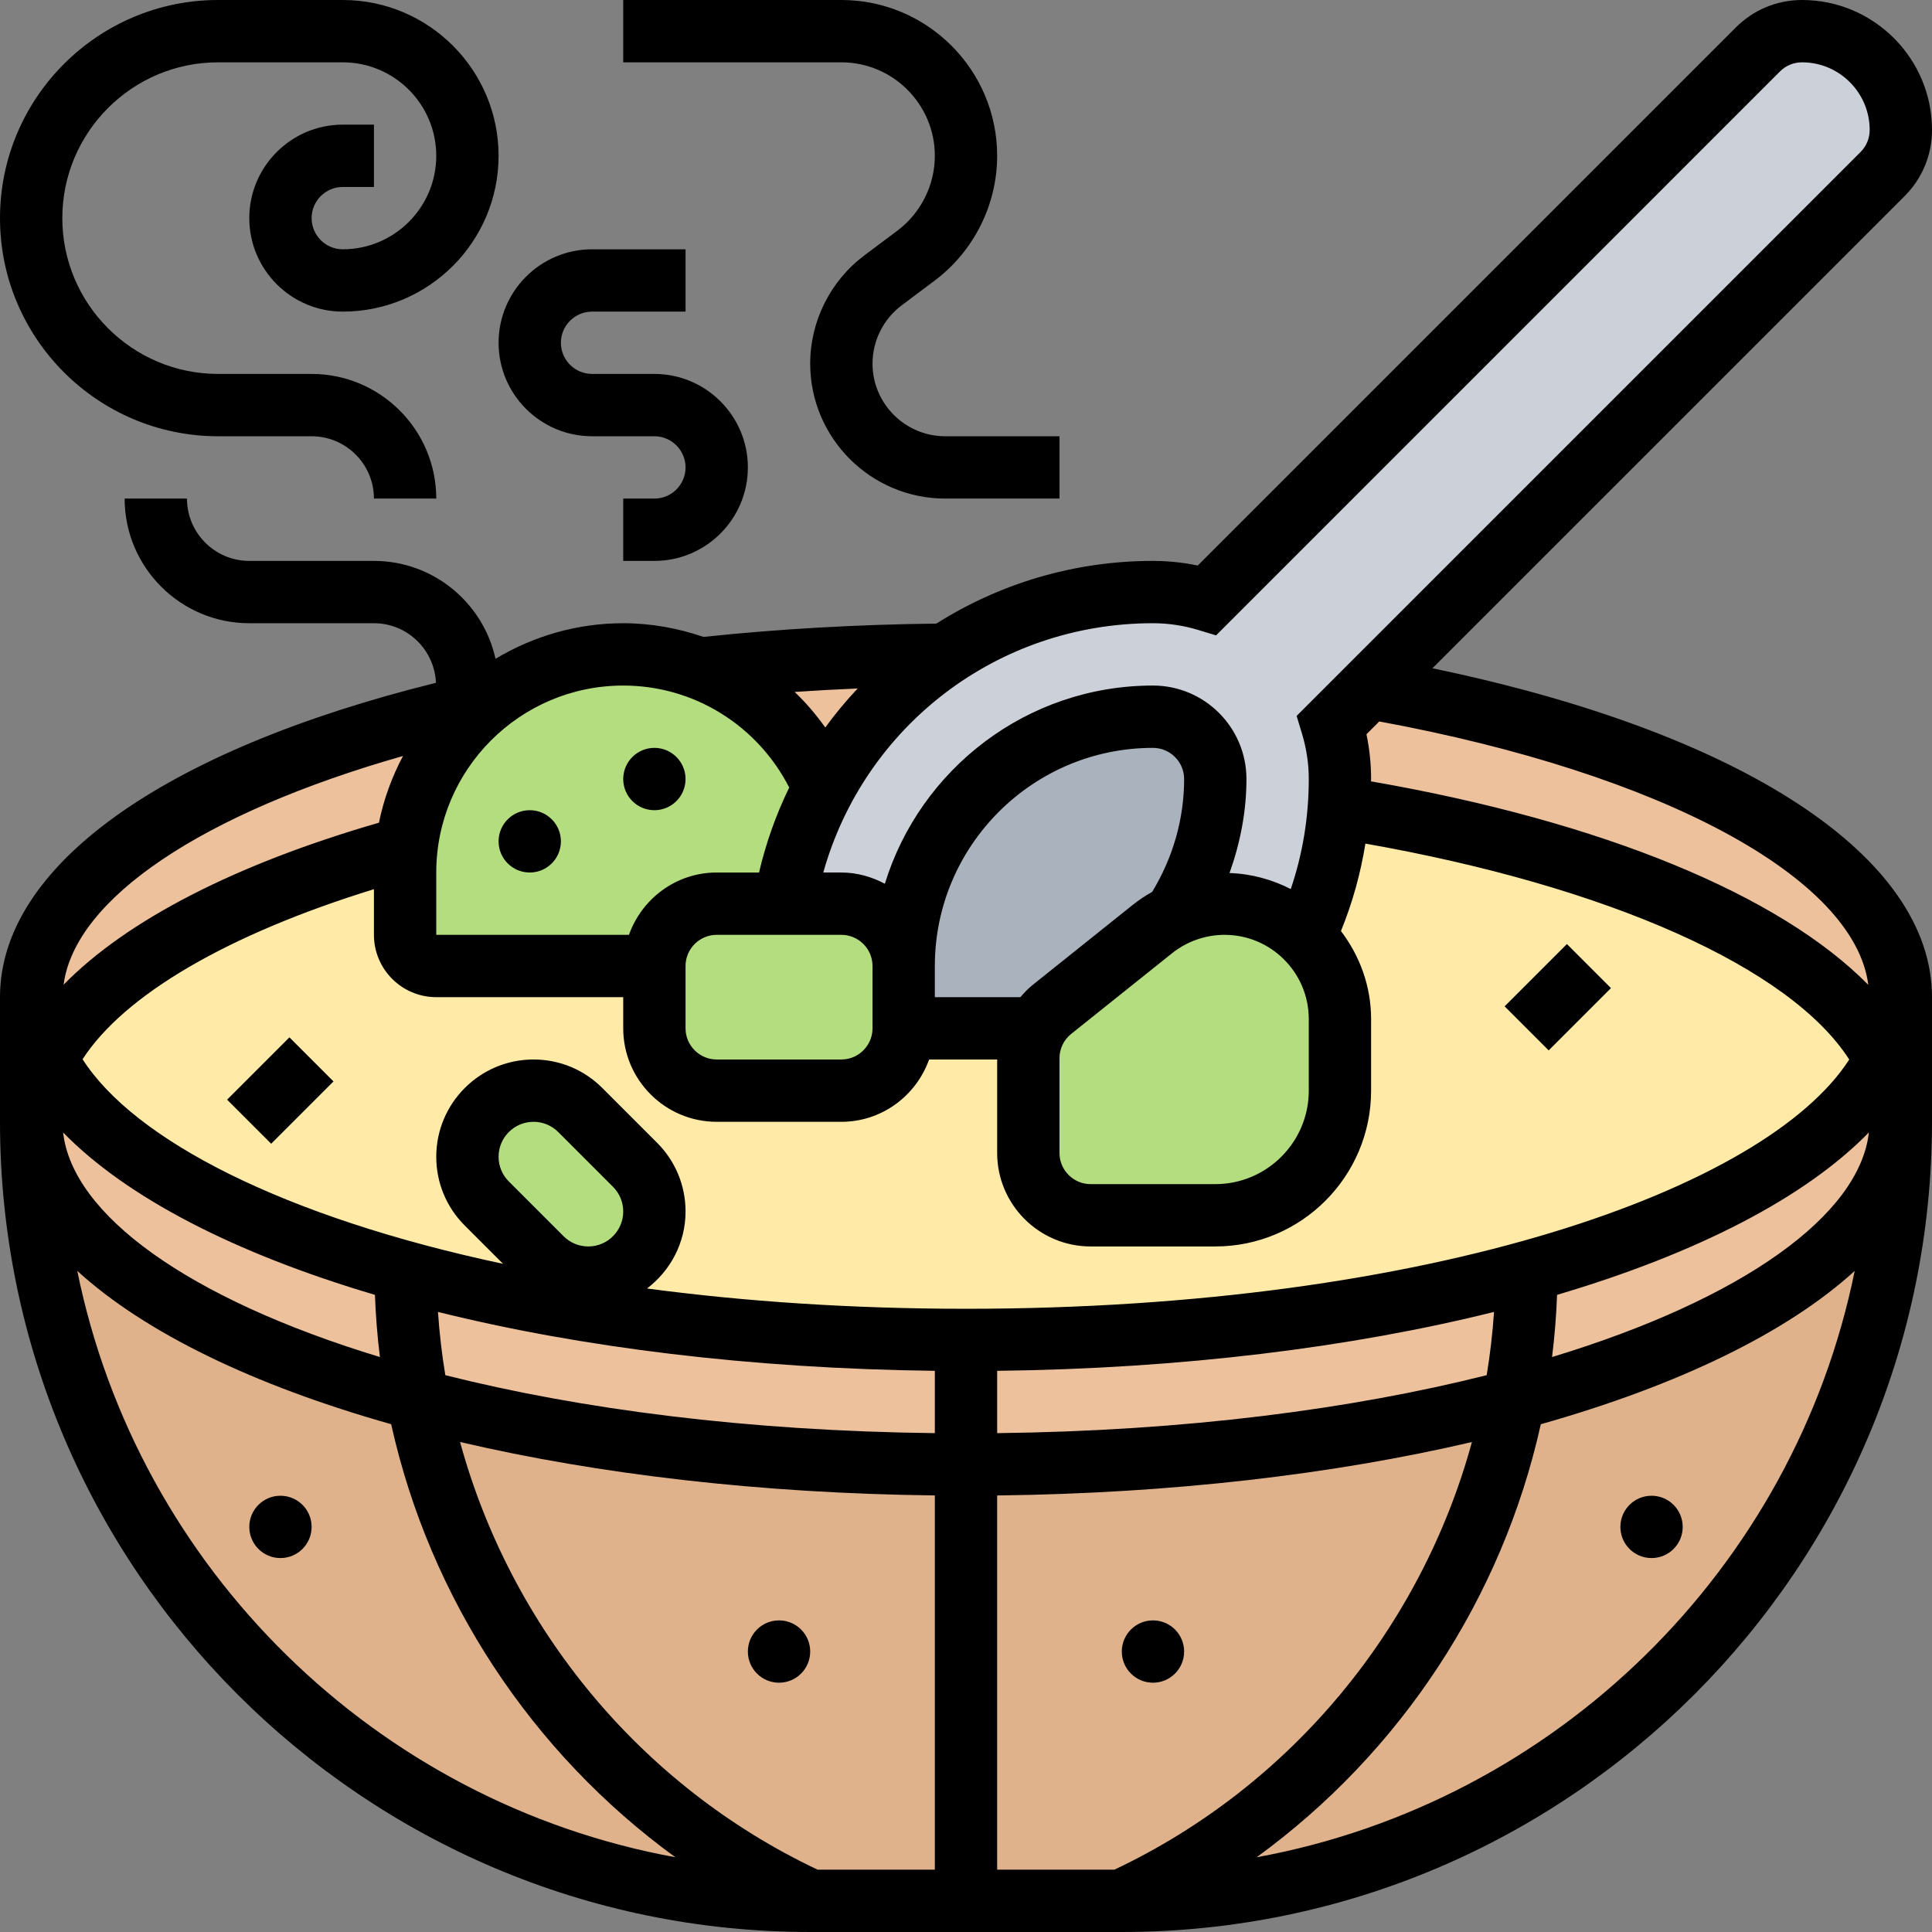
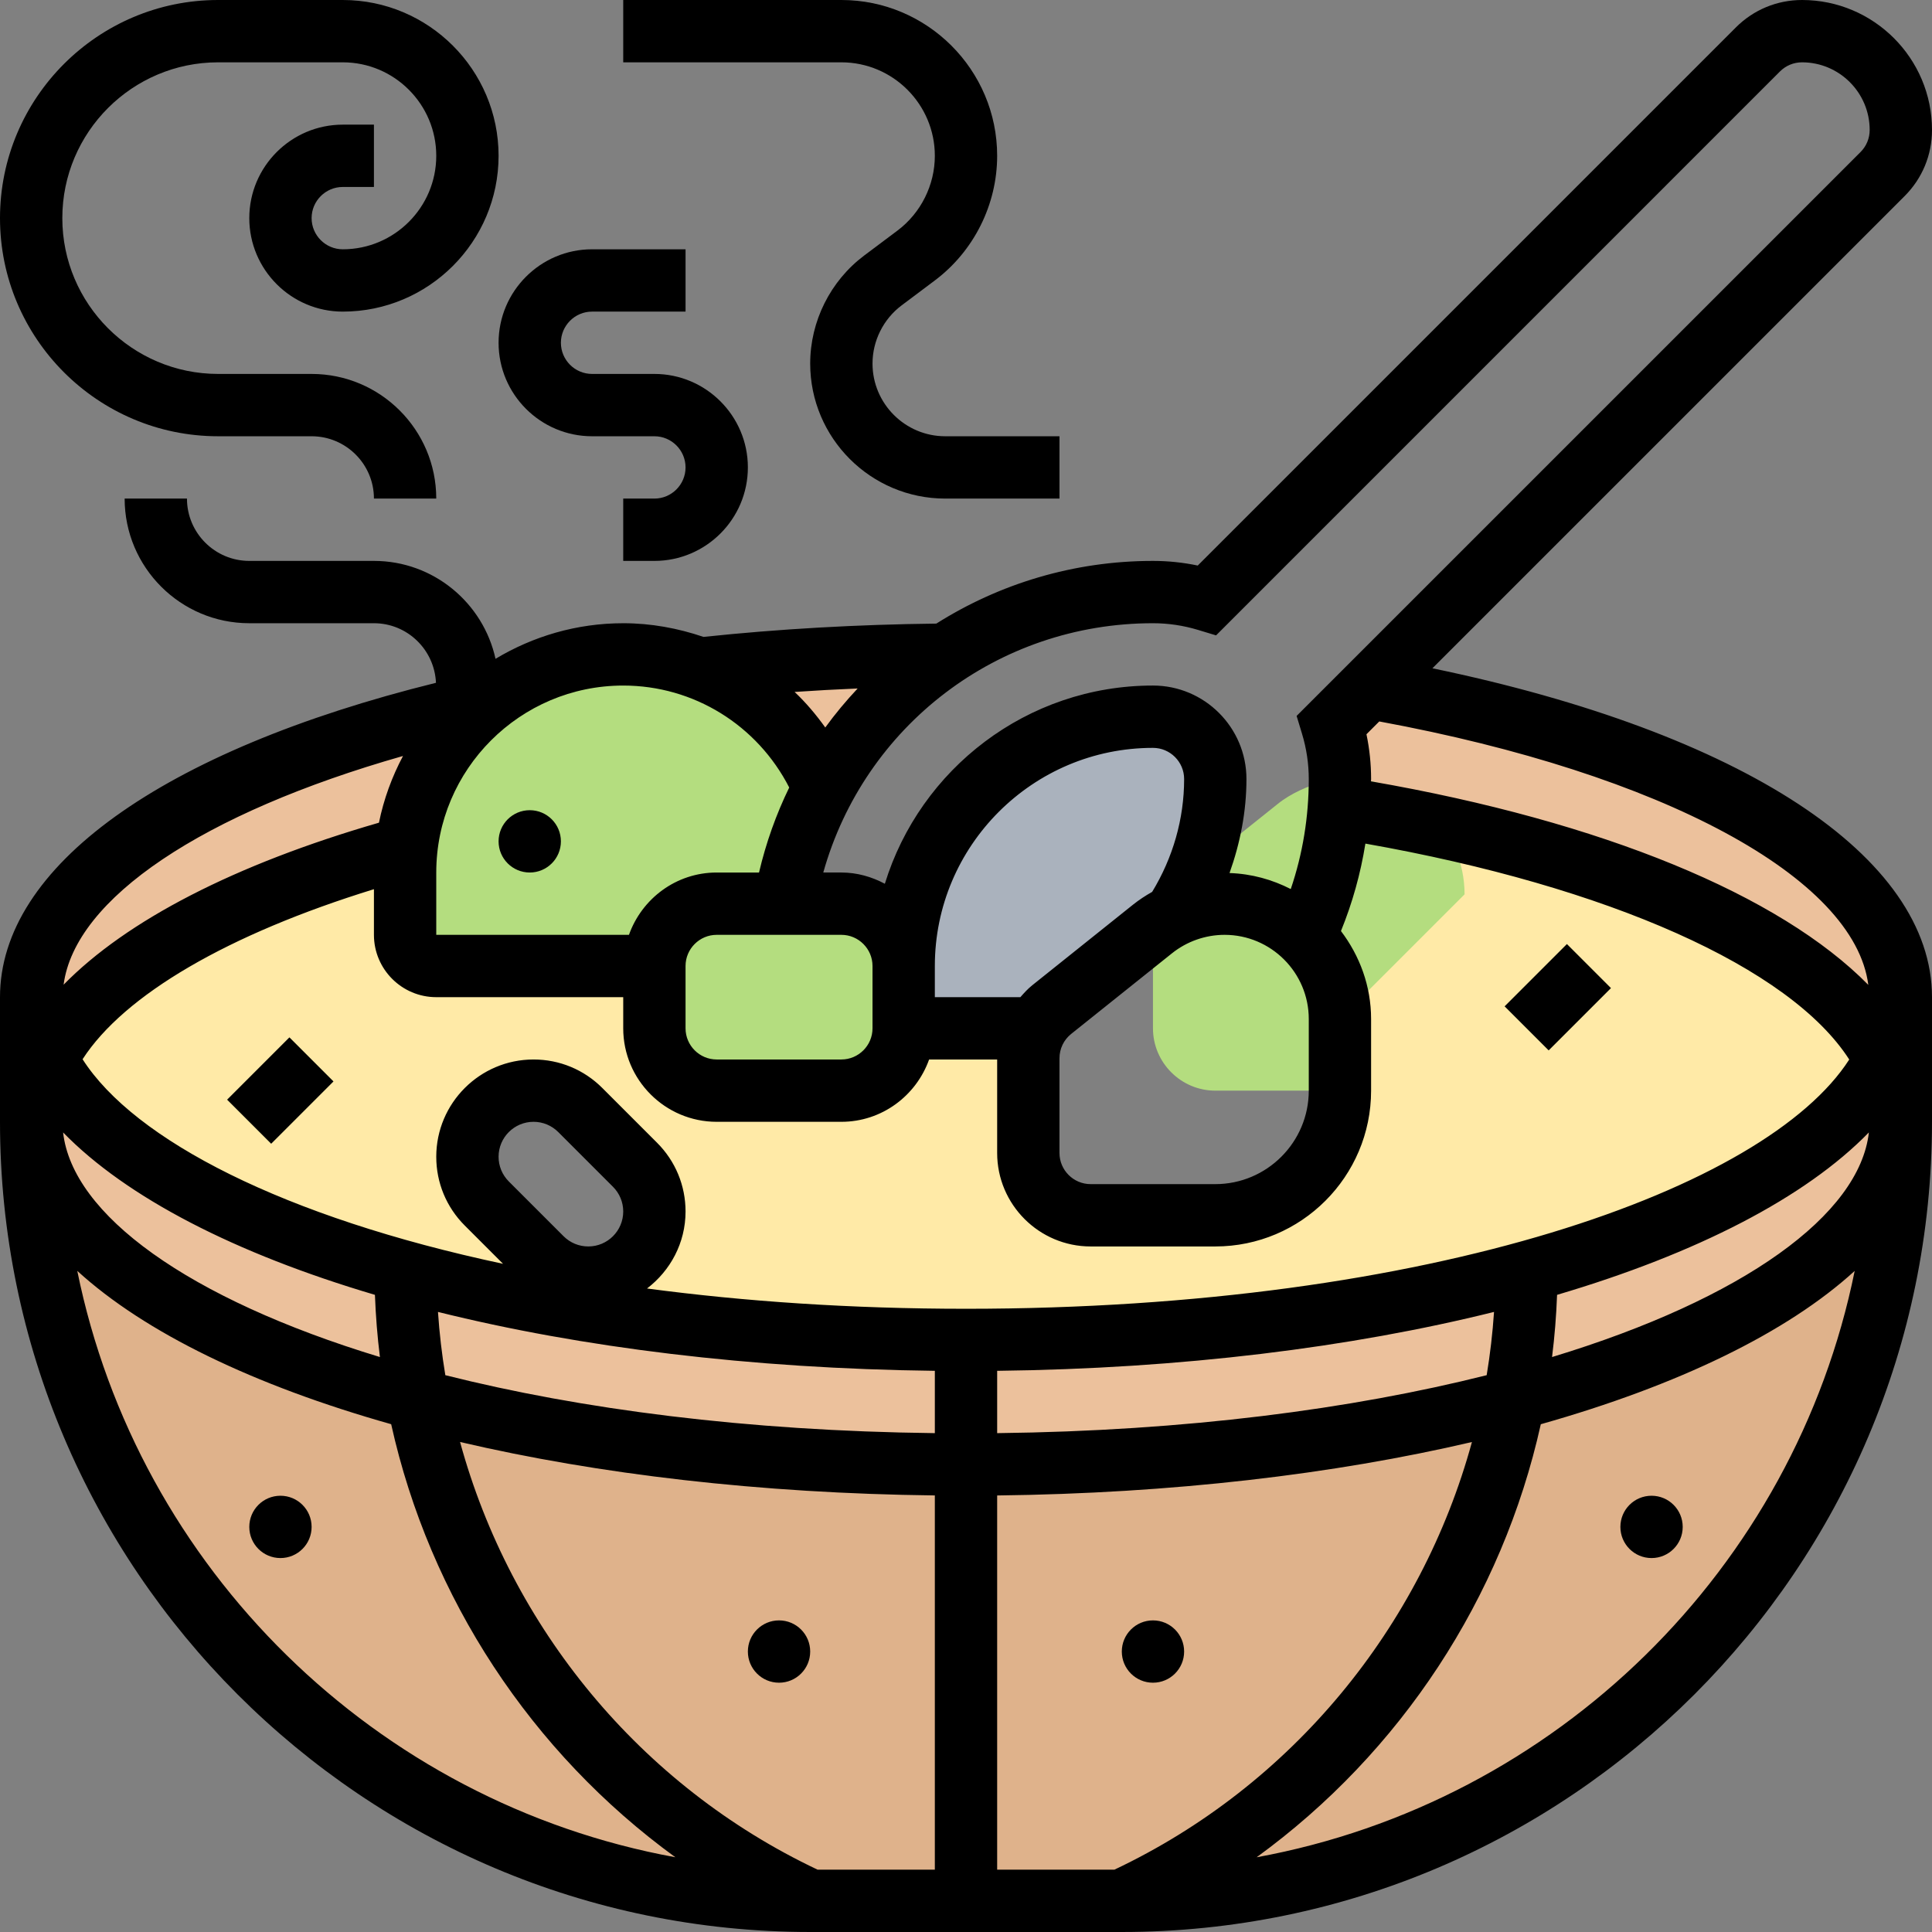
<svg xmlns="http://www.w3.org/2000/svg" id="_x33_0" enable-background="new 0 0 62 62" height="512" viewBox="0 0 62 62" width="512">
  <rect x="0" y="0" width="62" height="62" fill="#808080" stroke="none" />
  <g>
    <g>
      <g>
        <path d="m61 36c0 13.81-11.19 25-25 25h-10c-13.81 0-25-11.19-25-25 0 6.08 13.43 11 30 11s30-4.92 30-11z" fill="#dfb28b" />
      </g>
      <g>
        <path d="m61 32v4c0 6.08-13.43 11-30 11s-30-4.92-30-11v-4c0 .68.17 1.34.5 1.99 2.54 5.13 14.78 9.01 29.5 9.01s26.96-3.88 29.5-9.01c.33-.65.5-1.31.5-1.99z" fill="#ecc19c" />
      </g>
      <g>
        <path d="m42.96 25.91c.03-.3.04-.6.04-.91 0-.61-.09-1.19-.26-1.74l1.19-1.19c10.1 1.77 17.07 5.55 17.07 9.93 0 .68-.17 1.34-.5 1.99-1.83-3.64-8.54-6.64-17.53-8.08z" fill="#ecc19c" />
      </g>
      <g>
        <path d="m22.48 21.45c2.5-.27 5.15-.43 7.88-.45-1.63 1.08-2.97 2.55-3.91 4.28-.53-1.26-1.42-2.33-2.53-3.08-.45-.3-.93-.55-1.44-.74z" fill="#ecc19c" />
      </g>
      <g>
        <path d="m15 22.69c.2-.04.4-.09.6-.13-1.39 1.12-2.34 2.76-2.55 4.63-5.92 1.62-10.15 4.02-11.55 6.8-.33-.65-.5-1.31-.5-1.99 0-3.92 5.58-7.36 14-9.31z" fill="#ecc19c" />
      </g>
      <g>
        <path d="m20.38 40.38c.38-.38.62-.92.62-1.5 0-.56-.22-1.1-.62-1.5l-1.76-1.76c-.4-.4-.94-.62-1.5-.62-.58 0-1.12.24-1.5.62s-.62.92-.62 1.5c0 .56.22 1.1.62 1.5l1.76 1.76c.4.4.94.62 1.5.62.58 0 1.12-.24 1.5-.62zm.62-9.38v2c0 1.1.9 2 2 2h4c1.1 0 2-.9 2-2h4.25c-.16.29-.25.62-.25.96v3.04c0 1.1.9 2 2 2h4c2.21 0 4-1.79 4-4v-2.3c0-1.03-.43-1.97-1.11-2.64.59-1.28.97-2.67 1.07-4.15h.01c8.99 1.44 15.7 4.44 17.53 8.08-2.54 5.13-14.78 9.01-29.5 9.01s-26.96-3.88-29.5-9.01c1.4-2.78 5.63-5.18 11.55-6.8-.03.27-.05.54-.05.81v2c0 .55.45 1 1 1z" fill="#ffeaa7" />
      </g>
      <g>
-         <path d="m20.38 37.38c.4.4.62.94.62 1.5 0 .58-.24 1.12-.62 1.5s-.92.62-1.5.62c-.56 0-1.1-.22-1.5-.62l-1.76-1.76c-.4-.4-.62-.94-.62-1.5 0-.58.24-1.12.62-1.5s.92-.62 1.5-.62c.56 0 1.1.22 1.5.62z" fill="#b4dd7f" />
-       </g>
+         </g>
      <g>
        <path d="m26.45 25.28c-.62 1.14-1.06 2.39-1.28 3.72h-2.17c-1.1 0-2 .9-2 2h-7c-.55 0-1-.45-1-1v-2c0-.27.02-.54.05-.81.21-1.87 1.16-3.51 2.55-4.63 1.2-.98 2.72-1.56 4.4-1.56.87 0 1.71.16 2.48.46.51.19.99.44 1.44.74 1.11.75 2 1.82 2.53 3.08z" fill="#b4dd7f" />
      </g>
      <g>
-         <path d="m43 32.7v2.3c0 2.21-1.79 4-4 4h-4c-1.1 0-2-.9-2-2v-3.04c0-.34.09-.67.25-.96.12-.23.29-.43.5-.6l3.24-2.59c.22-.18.46-.32.71-.44.5-.24 1.04-.37 1.6-.37 1.01 0 1.91.41 2.59 1.06.68.67 1.11 1.61 1.11 2.64z" fill="#b4dd7f" />
+         <path d="m43 32.7v2.3h-4c-1.1 0-2-.9-2-2v-3.04c0-.34.09-.67.25-.96.12-.23.29-.43.5-.6l3.24-2.59c.22-.18.46-.32.71-.44.5-.24 1.04-.37 1.6-.37 1.01 0 1.91.41 2.59 1.06.68.67 1.11 1.61 1.11 2.64z" fill="#b4dd7f" />
      </g>
      <g>
        <path d="m29 31v2c0 1.1-.9 2-2 2h-4c-1.1 0-2-.9-2-2v-2c0-1.1.9-2 2-2h2.17 1.83c1.1 0 2 .9 2 2z" fill="#b4dd7f" />
      </g>
      <g>
-         <path d="m42.74 23.26c.17.55.26 1.13.26 1.74 0 .31-.01.61-.04.91-.1 1.48-.48 2.87-1.07 4.15-.68-.65-1.58-1.06-2.59-1.06-.56 0-1.1.13-1.6.37v-.01c.82-1.25 1.3-2.75 1.3-4.36 0-1.1-.9-2-2-2-4.41 0-8 3.59-8 8 0-1.1-.9-2-2-2h-1.83c.22-1.33.66-2.58 1.28-3.72.94-1.73 2.28-3.2 3.91-4.28 1.9-1.26 4.18-2 6.64-2 .61 0 1.19.09 1.74.26l17.67-17.67c.38-.38.89-.59 1.42-.59 1.75 0 3.17 1.42 3.17 3.17 0 .53-.21 1.04-.59 1.42l-16.48 16.48z" fill="#ccd1d9" />
-       </g>
+         </g>
      <g>
        <path d="m29 31c0-4.41 3.59-8 8-8 1.1 0 2 .9 2 2 0 1.61-.48 3.11-1.3 4.36v.01c-.25.12-.49.26-.71.44l-3.24 2.59c-.21.17-.38.37-.5.6h-4.25z" fill="#aab2bd" />
      </g>
    </g>
    <g>
      <path d="m45.968 21.446 15.153-15.153c.567-.566.879-1.32.879-2.122 0-2.3-1.871-4.171-4.171-4.171-.801 0-1.555.312-2.122.879l-17.27 17.27c-.473-.099-.955-.149-1.437-.149-2.548 0-4.933.737-6.952 2.012-2.54.029-5.05.171-7.472.427-.817-.278-1.681-.439-2.576-.439-1.499 0-2.898.422-4.098 1.142-.394-1.794-1.992-3.142-3.902-3.142h-4c-1.103 0-2-.897-2-2h-2c0 2.206 1.794 4 4 4h4c1.073 0 1.944.851 1.991 1.912-8.787 2.176-13.991 5.899-13.991 10.088v4c0 14.336 11.664 26 26 26h10c14.336 0 26-11.664 26-26v-4c0-4.519-6.093-8.491-16.032-10.554zm-10.206 38.554h-3.762v-12.009c5.611-.066 10.804-.679 15.236-1.715-1.624 5.941-5.772 11.026-11.474 13.724zm-20.998-13.725c4.432 1.036 9.625 1.649 15.236 1.715v12.01h-3.762c-5.702-2.698-9.85-7.783-11.474-13.725zm-.764-14.275h6v1c0 1.654 1.346 3 3 3h4c1.302 0 2.402-.839 2.816-2h2.184v3c0 1.654 1.346 3 3 3h4c2.757 0 5-2.243 5-5v-2.298c0-1.064-.369-2.035-.967-2.824.369-.907.63-1.844.784-2.806 7.818 1.381 13.631 3.977 15.527 6.929-2.67 4.154-13.387 7.999-28.344 7.999-3.69 0-7.118-.236-10.236-.651.746-.57 1.236-1.46 1.236-2.47 0-.834-.325-1.618-.914-2.207l-1.758-1.758c-.589-.589-1.373-.914-2.207-.914-1.721 0-3.121 1.4-3.121 3.121 0 .834.325 1.618.914 2.207l1.229 1.229c-7.023-1.493-11.83-3.968-13.493-6.565 1.34-2.072 4.675-4.014 9.35-5.457v1.465c0 1.103.897 2 2 2zm12.484-8.654c-.295-.412-.62-.797-.984-1.141.671-.046 1.343-.082 2.023-.111-.371.395-.719.811-1.039 1.252zm.516 6.654c.551 0 1 .449 1 1v2c0 .551-.449 1-1 1h-4c-.551 0-1-.449-1-1v-2c0-.551.449-1 1-1zm15 2.702v2.298c0 1.654-1.346 3-3 3h-4c-.551 0-1-.449-1-1v-3.039c0-.305.137-.59.375-.781l3.236-2.588c.477-.382 1.077-.592 1.687-.592 1.49 0 2.702 1.212 2.702 2.702zm-5.026-4.081c-.213.121-.419.255-.612.409l-3.237 2.589c-.142.114-.262.246-.38.381h-2.745v-1c0-3.86 3.14-7 7-7 .551 0 1 .449 1 1 0 1.286-.362 2.529-1.026 3.621zm-20.646 9.293c-.211-.212-.328-.493-.328-.793 0-.618.503-1.121 1.121-1.121.3 0 .581.117.793.328l1.758 1.758c.211.212.328.493.328.793 0 .618-.503 1.121-1.121 1.121-.3 0-.581-.117-.793-.328zm-4.296 3.639c.025.671.078 1.336.16 1.996-6.163-1.873-9.871-4.571-10.167-7.208 2.039 2.091 5.522 3.886 10.007 5.212zm2.023.548c4.584 1.14 10.031 1.82 15.945 1.89v2c-6.048-.07-11.373-.769-15.709-1.86-.111-.67-.19-1.346-.236-2.03zm17.945 3.89v-2c5.915-.069 11.361-.75 15.945-1.89-.046.684-.125 1.36-.236 2.03-4.336 1.09-9.661 1.79-15.709 1.86zm17.968-4.438c4.485-1.326 7.968-3.12 10.006-5.212-.296 2.637-4.004 5.336-10.167 7.208.083-.66.136-1.325.161-1.996zm9.988-9.947c-2.841-2.889-8.533-5.24-15.96-6.532 0-.025.004-.049.004-.074 0-.482-.05-.964-.149-1.437l.411-.411c9.085 1.676 15.252 5.01 15.694 8.454zm-21.505-11.39.574.174 18.096-18.097c.189-.189.441-.293.708-.293 1.197 0 2.171.974 2.171 2.171 0 .267-.104.519-.293.708l-18.097 18.096.174.574c.143.472.216.961.216 1.451 0 1.217-.194 2.4-.578 3.531-.596-.305-1.257-.49-1.965-.514.344-.965.543-1.978.543-3.017 0-1.654-1.346-3-3-3-4.044 0-7.473 2.682-8.604 6.361-.419-.223-.889-.361-1.396-.361h-.58c1.319-4.699 5.59-8 10.58-8 .49 0 .979.073 1.451.216zm-13.124 5.056c-.418.857-.744 1.769-.969 2.728h-1.358c-1.302 0-2.402.839-2.816 2h-6.184v-2c0-3.309 2.691-6 6-6 2.268 0 4.305 1.276 5.327 3.272zm-12.394-1.012c-.353.664-.618 1.383-.772 2.141-4.616 1.336-8.096 3.133-10.12 5.199.364-2.769 4.472-5.512 10.892-7.34zm-10.453 16.524c2.169 1.982 5.662 3.674 10.073 4.92 1.237 5.573 4.497 10.536 9.12 13.897-9.617-1.758-17.252-9.263-19.193-18.817zm37.846 18.818c4.624-3.361 7.884-8.324 9.12-13.897 4.412-1.247 7.904-2.939 10.073-4.92-1.94 9.553-9.575 17.058-19.193 18.817z" />
      <circle cx="17" cy="27" r="1" />
-       <circle cx="21" cy="25" r="1" />
      <path d="m48.586 31h2.828v2h-2.828z" transform="matrix(.707 -.707 .707 .707 -7.983 44.728)" />
      <path d="m7.586 34h2.828v2h-2.828z" transform="matrix(.707 -.707 .707 .707 -22.113 16.615)" />
      <path d="m7 14h3c1.103 0 2 .897 2 2h2c0-2.206-1.794-4-4-4h-3c-2.757 0-5-2.243-5-5s2.243-5 5-5h4c1.654 0 3 1.346 3 3s-1.346 3-3 3c-.551 0-1-.449-1-1s.449-1 1-1h1v-2h-1c-1.654 0-3 1.346-3 3s1.346 3 3 3c2.757 0 5-2.243 5-5s-2.243-5-5-5h-4c-3.86 0-7 3.14-7 7s3.14 7 7 7z" />
      <path d="m19 14h2c.551 0 1 .449 1 1s-.449 1-1 1h-1v2h1c1.654 0 3-1.346 3-3s-1.346-3-3-3h-2c-.551 0-1-.449-1-1s.449-1 1-1h3v-2h-3c-1.654 0-3 1.346-3 3s1.346 3 3 3z" />
      <path d="m30 5c0 .939-.449 1.837-1.2 2.4l-1.067.8c-1.085.814-1.733 2.11-1.733 3.467 0 2.389 1.944 4.333 4.333 4.333h3.667v-2h-3.667c-1.286 0-2.333-1.047-2.333-2.333 0-.73.349-1.428.934-1.867l1.066-.8c1.252-.939 2-2.435 2-4 0-2.757-2.243-5-5-5h-7v2h7c1.654 0 3 1.346 3 3z" />
      <circle cx="25" cy="53" r="1" />
      <circle cx="9" cy="49" r="1" />
      <circle cx="37" cy="53" r="1" />
      <circle cx="53" cy="49" r="1" />
    </g>
  </g>
</svg>